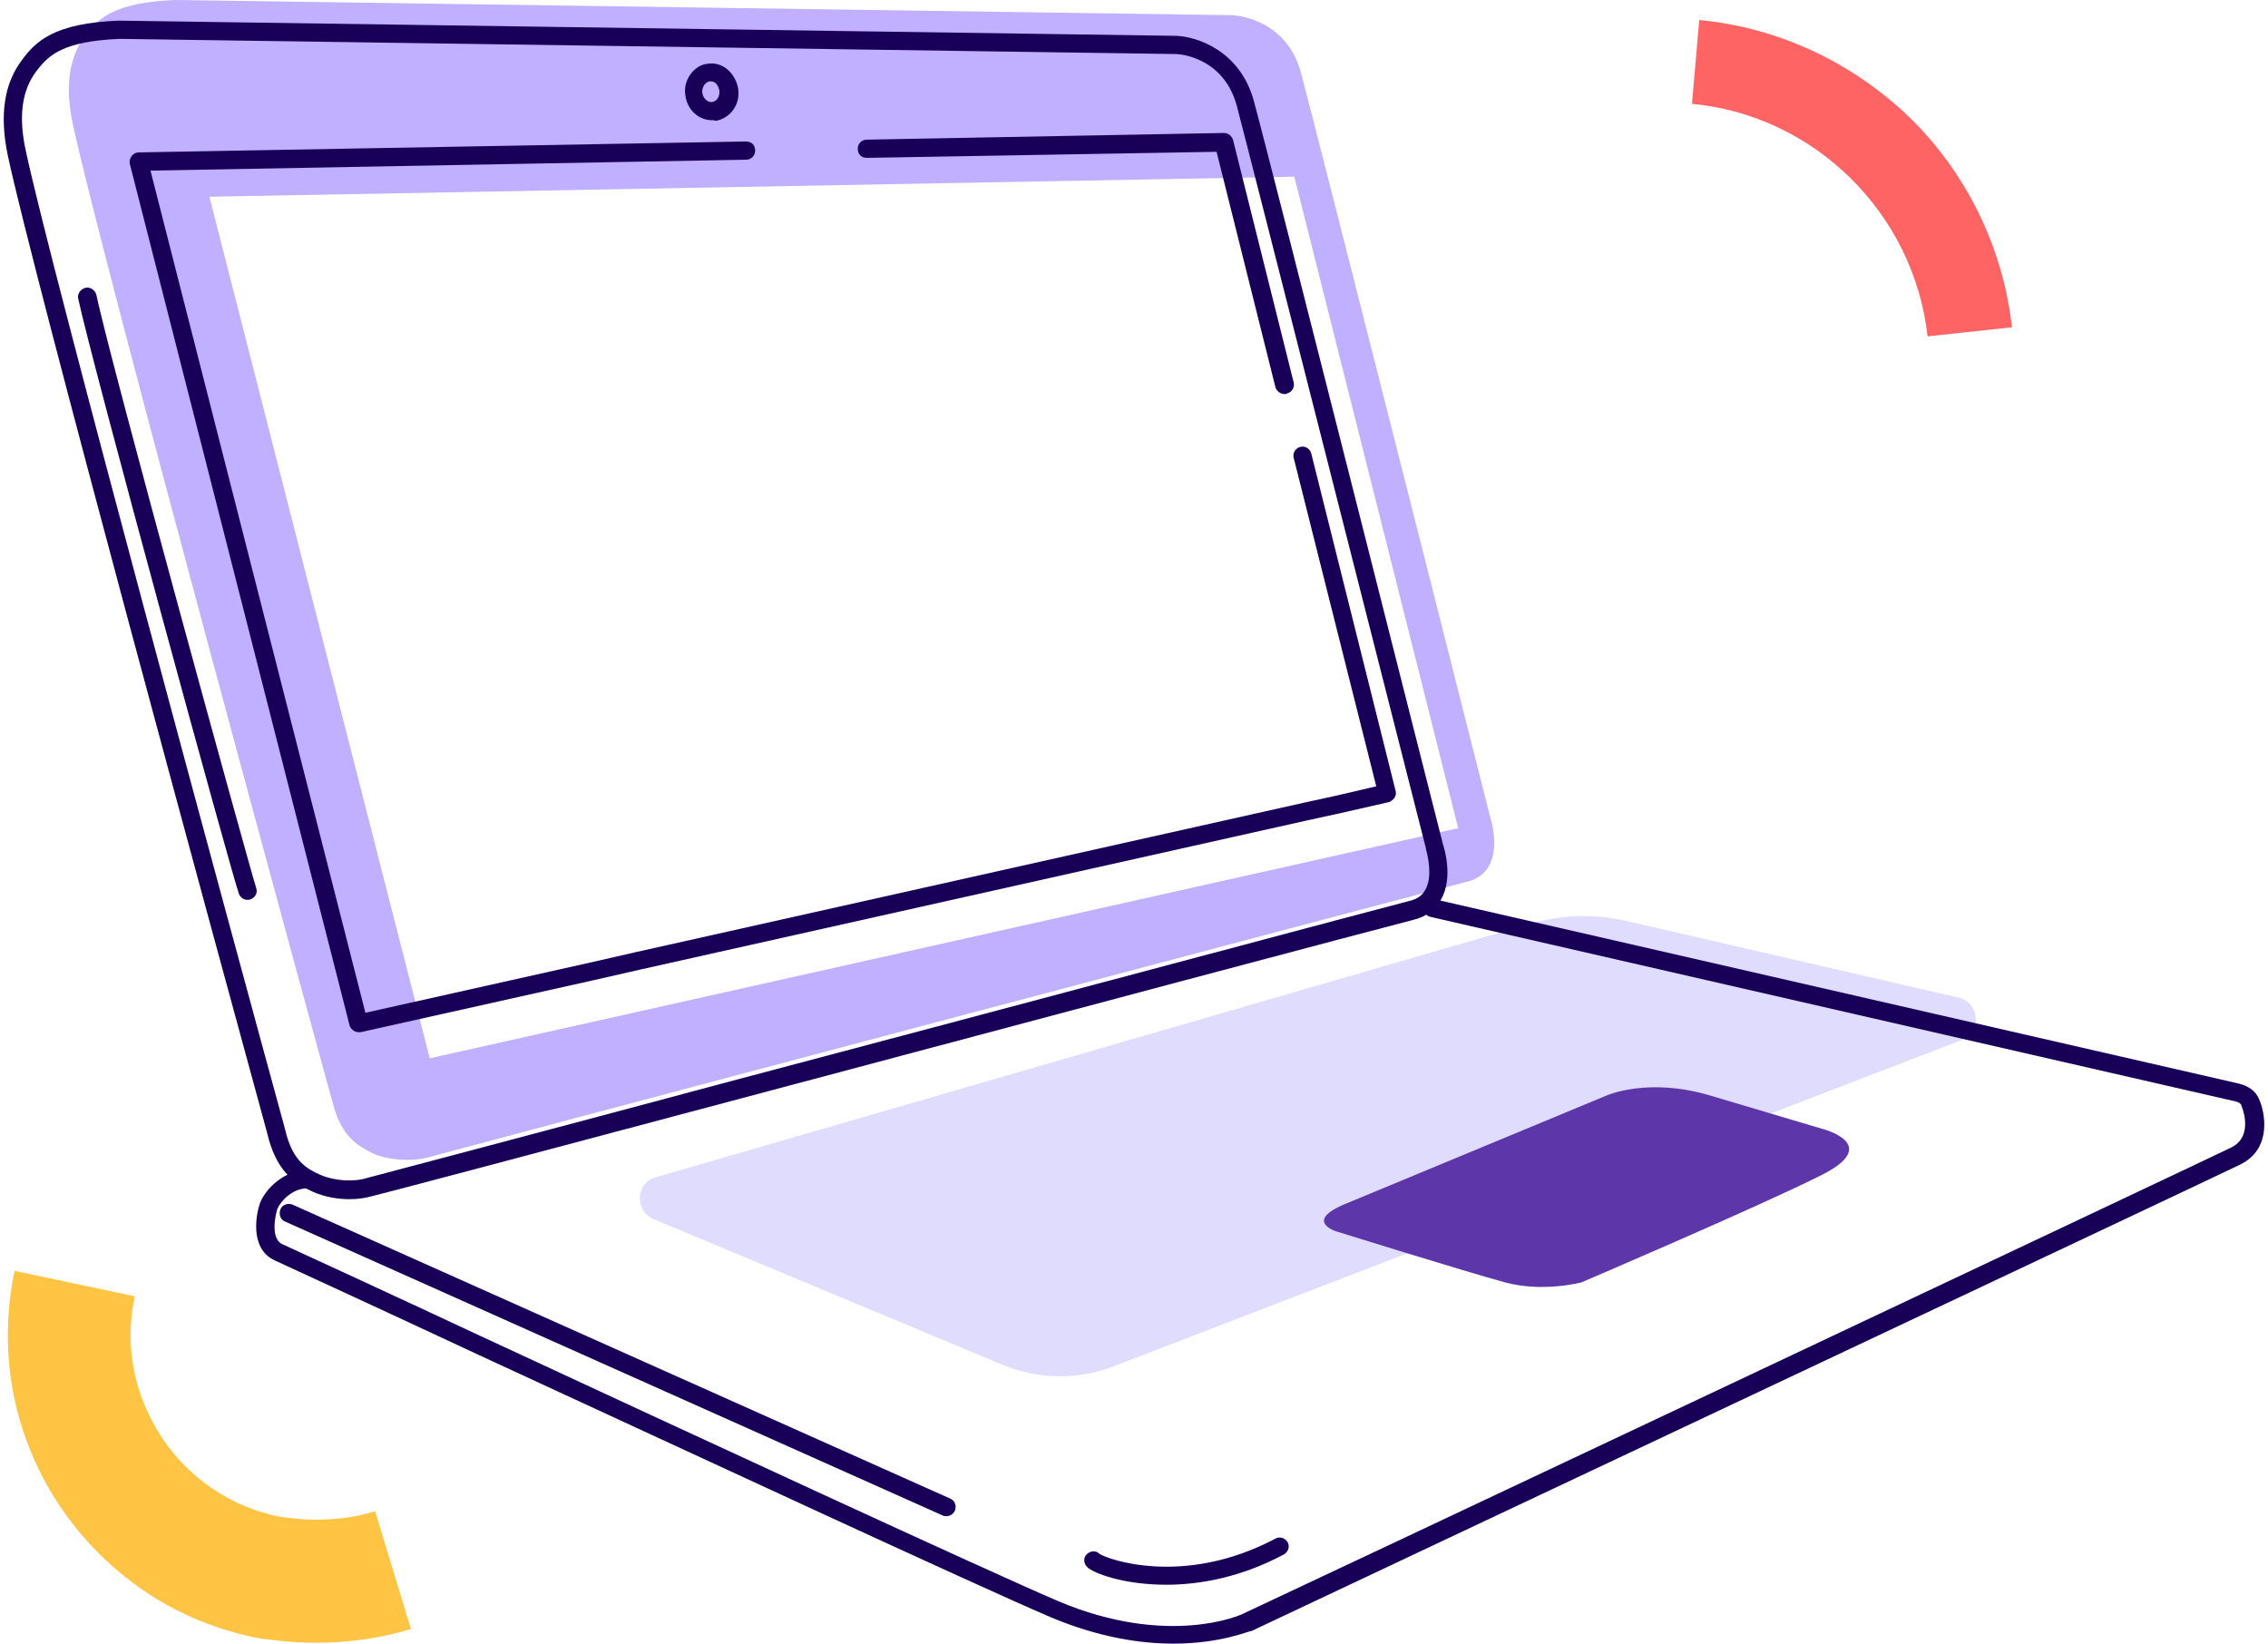
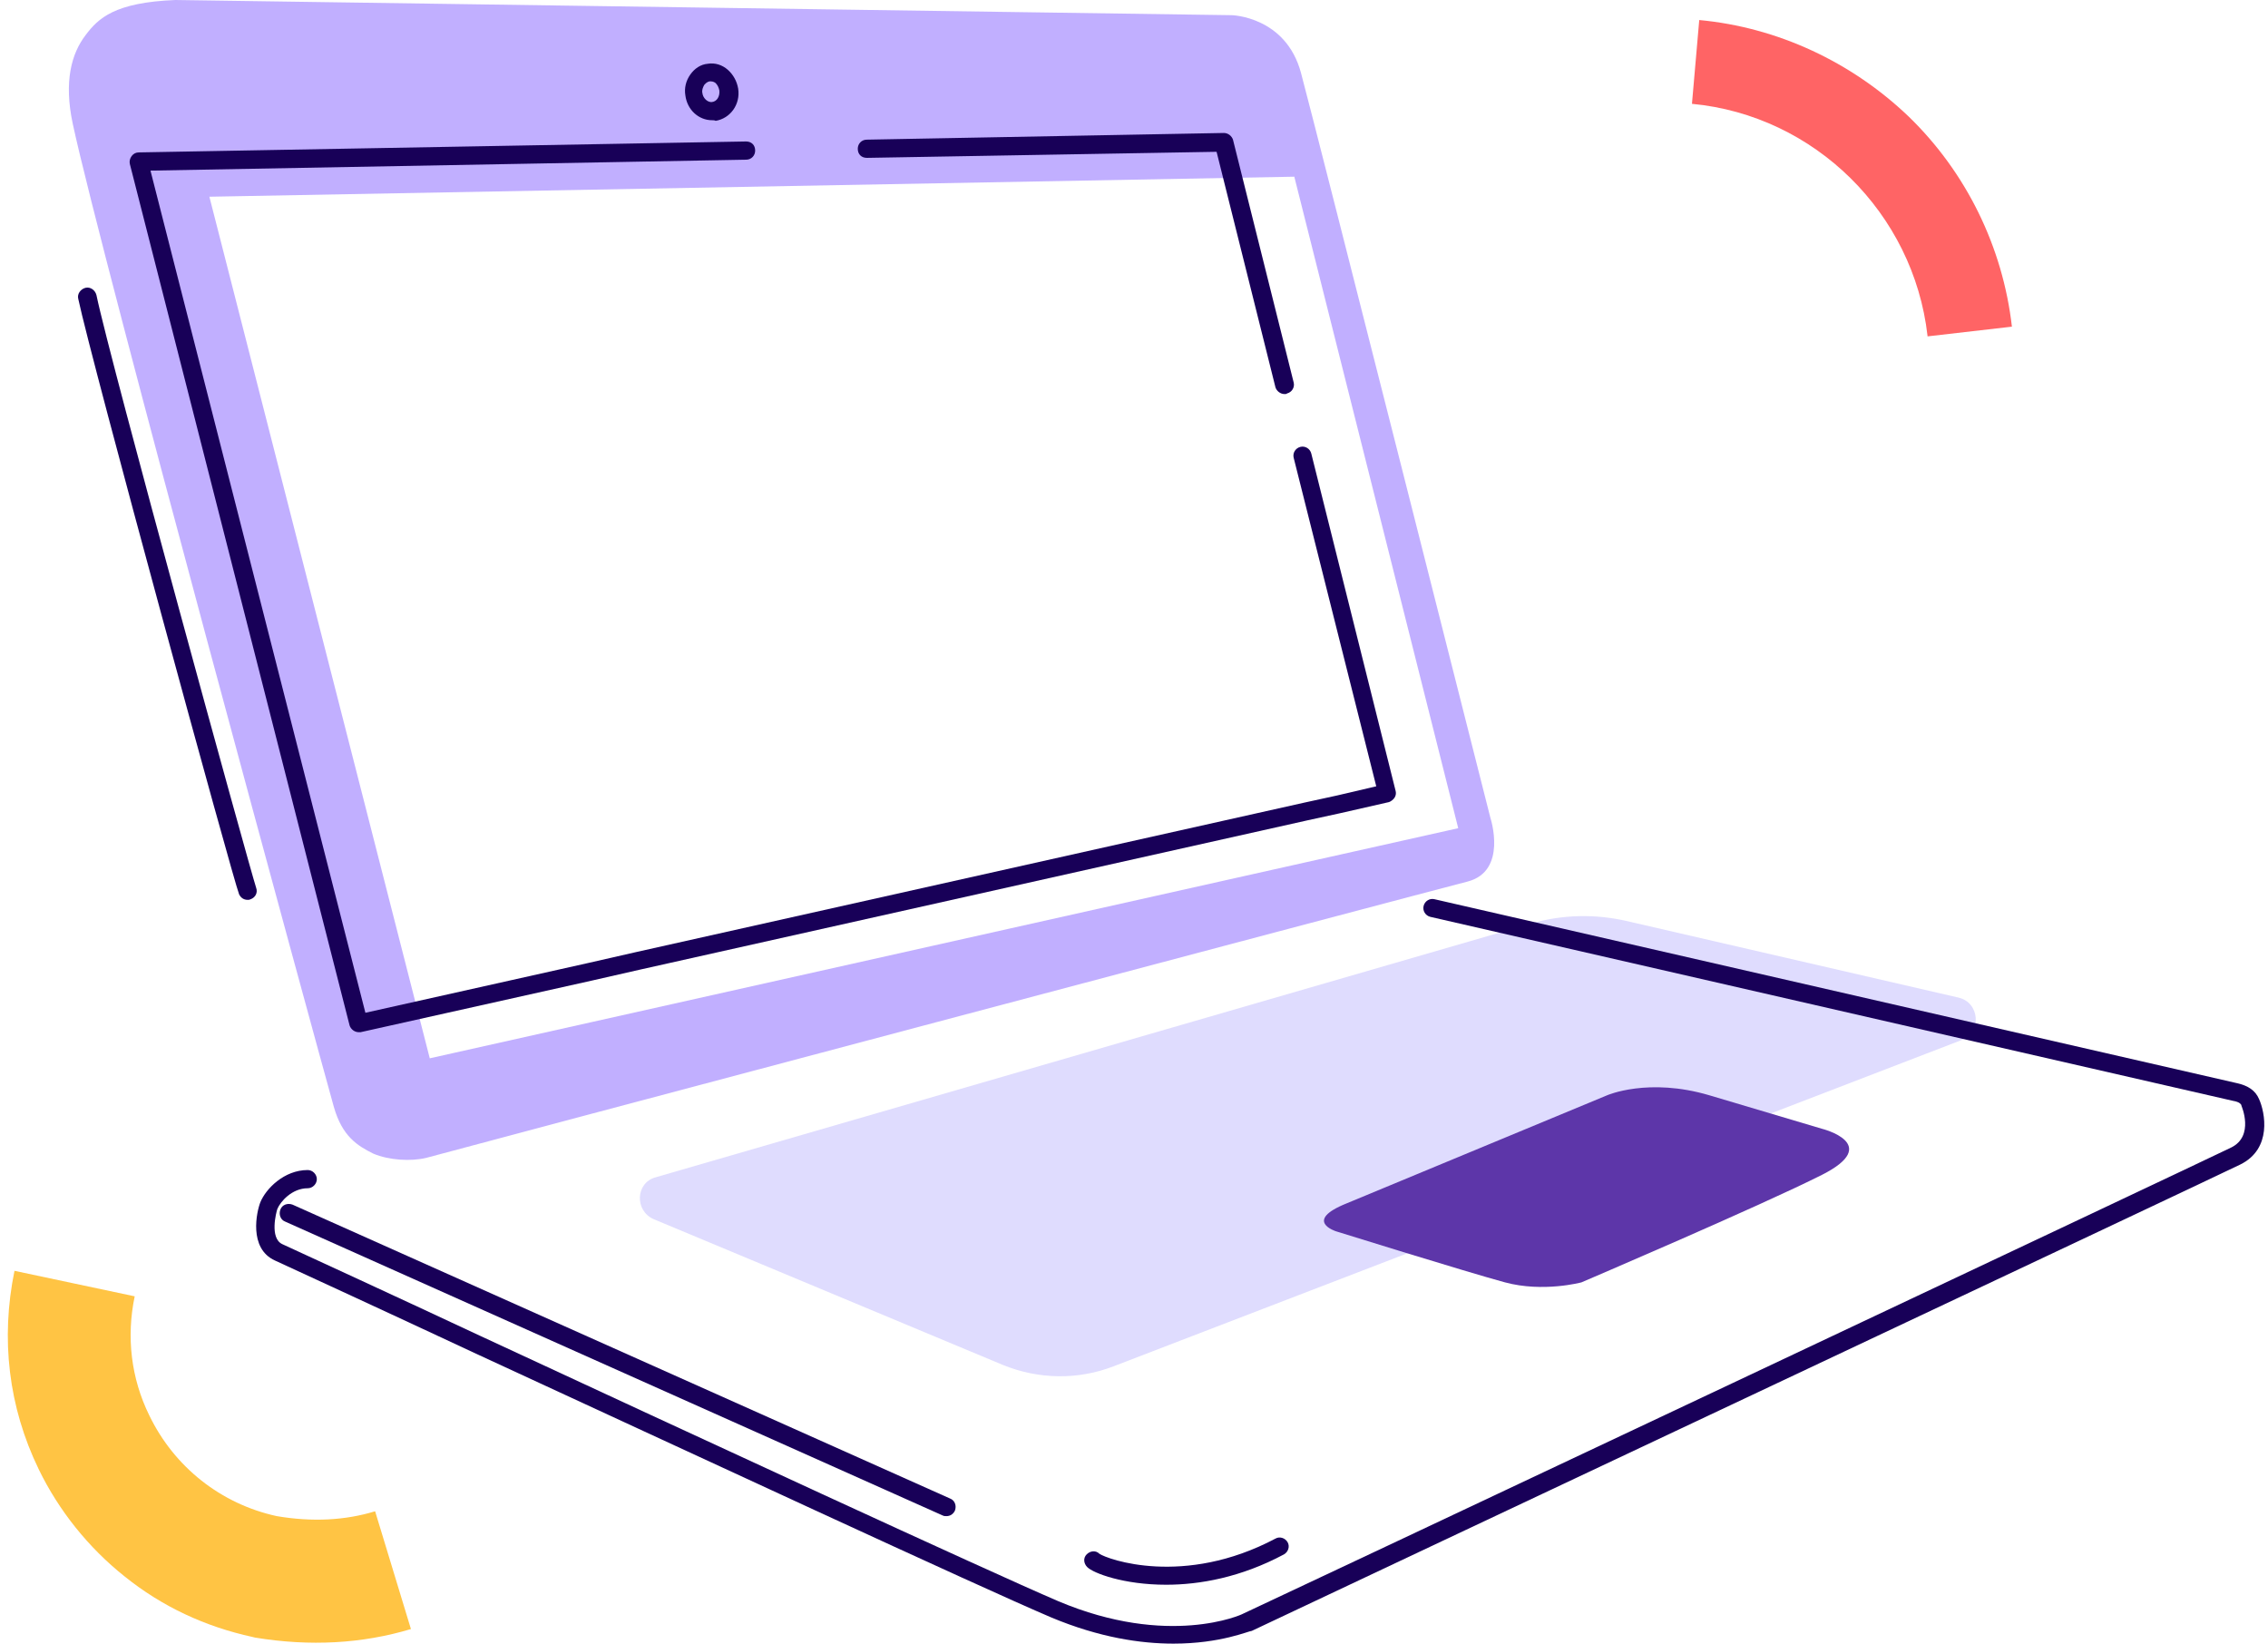
<svg xmlns="http://www.w3.org/2000/svg" width="414" height="300" viewBox="0 0 414 300" fill="none">
  <path d="M2.644 231.954L24.587 236.609C23.035 244.034 23.922 251.57 27.246 258.33C31.79 267.75 40.324 274.511 50.519 276.727C57.058 277.835 63.042 277.503 68.473 275.841L75.011 297.34C66.146 300 56.615 300.554 46.53 298.892L46.087 298.781C37.442 296.897 29.574 293.24 22.703 287.699C16.164 282.49 10.734 275.73 7.077 268.194C1.535 256.779 0.095 244.367 2.644 231.954Z" fill="#FFC444" />
  <path d="M266.184 151.164L78.449 193.166L38.22 35.907L236.262 32.25L266.184 151.164ZM77.784 211.341C80.444 210.565 260.422 162.8 267.847 160.916C275.272 159.032 272.058 149.28 272.058 149.28C272.058 149.28 240.252 23.605 237.481 13.299C234.71 2.992 224.847 2.771 224.847 2.771L32.014 0C20.931 0.443 17.939 3.325 15.612 6.428C13.063 9.752 11.622 14.85 13.284 22.608C18.382 46.435 57.836 190.949 60.939 202.032C62.49 207.462 65.261 209.124 68.142 210.565C71.024 211.784 75.013 212.006 77.784 211.341Z" fill="#C1AFFF" />
-   <path d="M63.818 218.877C61.491 218.877 59.163 218.434 57.169 217.547C54.176 216.217 50.852 214.222 49.078 208.016L48.857 207.13C38.883 170.669 6.079 50.203 1.424 28.371C-0.127 20.946 0.759 15.183 4.084 10.861C6.522 7.536 9.958 4.211 21.705 3.768L214.649 6.539C218.417 6.649 226.286 9.198 228.835 18.286C231.605 28.26 262.525 150.831 263.412 154.156C263.633 154.821 265.296 160.14 263.079 164.13C262.082 166.014 260.308 167.344 257.981 167.898C253.548 169.006 188.051 186.406 135.299 200.48C98.284 210.344 69.027 218.101 67.918 218.323C66.81 218.655 65.369 218.877 63.818 218.877ZM58.498 214.444C61.047 215.552 64.594 215.774 67.032 214.998C68.251 214.666 98.949 206.576 134.523 197.045C187.276 183.081 252.772 165.571 257.205 164.463C258.646 164.13 259.644 163.465 260.198 162.357C261.528 160.03 260.641 156.262 260.308 155.043V154.932C259.976 153.713 228.391 29.258 225.731 19.173C223.182 10.196 214.982 9.863 214.649 9.863L21.816 7.093C11.62 7.536 8.96 9.974 6.744 12.856C3.973 16.402 3.308 21.278 4.749 27.706C9.403 49.428 42.096 169.782 52.071 206.243L52.292 207.13C53.622 211.895 55.949 213.336 58.498 214.444Z" fill="#180058" />
  <path d="M212.877 289.25C205.119 289.25 199.578 287.144 198.47 286.036C197.805 285.371 197.694 284.374 198.359 283.709C199.024 283.044 200.021 282.933 200.686 283.598C202.127 284.595 216.091 289.693 232.825 280.827C233.601 280.384 234.598 280.717 235.042 281.492C235.485 282.268 235.152 283.266 234.377 283.709C226.508 287.92 218.972 289.25 212.877 289.25Z" fill="#180058" />
  <path d="M119.34 222.534L183.064 249.132C189.602 251.792 196.806 251.902 203.344 249.354L358.054 189.841C361.822 188.4 361.379 182.97 357.5 182.083L296.99 168.12C291.228 166.79 285.243 166.901 279.48 168.563L119.672 214.887C116.015 215.885 115.794 220.983 119.34 222.534Z" fill="#DFDCFE" />
  <path d="M214.207 300C208.222 300 200.686 298.892 191.931 295.235C178.632 289.583 125.437 264.869 86.538 246.915C69.471 238.936 55.95 232.73 50.187 230.07C45.311 227.854 46.863 221.093 47.528 219.431C48.525 216.993 51.85 213.557 56.172 213.557C57.059 213.557 57.834 214.333 57.834 215.22C57.834 216.106 57.059 216.882 56.172 216.882C53.291 216.882 51.185 219.32 50.631 220.65C50.409 221.315 49.19 225.97 51.517 227.078C57.28 229.738 70.801 235.944 87.868 243.923C126.767 261.987 179.962 286.59 193.15 292.242C213.32 300.776 226.73 294.68 226.841 294.57C228.614 293.794 403.494 211.341 407.262 209.457C411.584 207.351 409.146 201.81 409.146 201.81V201.699C409.035 201.588 408.924 201.145 407.594 200.924L261.085 167.344C260.199 167.122 259.644 166.236 259.866 165.349C260.088 164.463 260.974 163.908 261.861 164.13L408.37 197.71C410.365 198.153 411.695 199.04 412.36 200.591C413.468 203.029 414.798 209.679 408.924 212.56C405.156 214.444 235.706 294.237 228.503 297.673C227.949 297.673 222.851 300 214.207 300Z" fill="#180058" />
  <path d="M45.201 164.241C44.536 164.241 43.982 163.908 43.65 163.243C42.652 160.916 16.608 65.608 14.281 54.525C14.06 53.639 14.725 52.752 15.611 52.53C16.498 52.309 17.384 52.974 17.606 53.86C20.044 65.718 45.644 158.7 46.753 162.024C47.085 162.911 46.642 163.797 45.755 164.13C45.533 164.241 45.423 164.241 45.201 164.241Z" fill="#180058" />
  <path d="M245.79 219.653C237.811 222.867 243.906 224.751 243.906 224.751C243.906 224.751 267.733 232.176 274.715 234.06C281.697 235.944 288.679 234.06 288.679 234.06C288.679 234.06 321.372 220.096 332.565 214.444C343.758 208.792 332.565 206.021 332.565 206.021C332.565 206.021 323.256 203.251 312.063 199.926C300.87 196.601 293.334 199.926 293.334 199.926L245.79 219.653Z" fill="#5D36A9" />
  <path d="M129.981 21.943C127.543 21.943 125.437 20.059 125.105 17.399C124.883 16.07 125.215 14.74 125.991 13.631C126.767 12.523 127.875 11.747 129.205 11.637C130.535 11.415 131.865 11.858 132.862 12.745C133.86 13.631 134.525 14.85 134.746 16.18C135.189 19.062 133.305 21.611 130.646 22.054C130.424 21.943 130.202 21.943 129.981 21.943ZM129.759 14.851C129.648 14.851 129.648 14.851 129.537 14.851C128.983 14.961 128.762 15.294 128.54 15.515C128.318 15.959 128.097 16.402 128.208 16.956C128.318 17.953 129.205 18.729 129.981 18.619C130.867 18.508 131.421 17.621 131.311 16.513C131.2 15.959 130.978 15.515 130.646 15.183C130.535 15.072 130.202 14.851 129.759 14.851Z" fill="#180058" />
  <path d="M65.48 188.4C64.705 188.4 64.04 187.846 63.818 187.181L23.7 29.922C23.589 29.479 23.7 28.925 24.032 28.482C24.365 28.038 24.808 27.817 25.362 27.817L136.186 25.822C137.183 25.822 137.848 26.487 137.848 27.484C137.848 28.371 137.183 29.147 136.186 29.147L27.468 31.142L66.699 184.854L107.372 175.767L116.127 173.772L238.033 146.509L244.128 145.179L251.221 143.517L236.149 83.561C235.927 82.674 236.481 81.788 237.368 81.566C238.255 81.345 239.141 81.899 239.363 82.785L254.767 144.403C254.878 144.847 254.767 145.29 254.546 145.622C254.324 145.955 253.881 146.287 253.548 146.398L244.793 148.393L238.698 149.723L116.792 176.986L108.037 178.98L65.813 188.4C65.702 188.4 65.591 188.4 65.48 188.4ZM234.487 71.925C233.711 71.925 233.046 71.371 232.824 70.706L222.074 27.706L158.24 28.814C157.242 28.814 156.577 28.149 156.577 27.152C156.577 26.265 157.242 25.489 158.24 25.489L223.404 24.27C224.18 24.27 224.845 24.825 225.067 25.489L236.149 69.819C236.371 70.706 235.816 71.592 234.93 71.814C234.819 71.925 234.708 71.925 234.487 71.925Z" fill="#180058" />
  <path d="M172.759 276.727C172.537 276.727 172.315 276.727 172.094 276.616L52.072 222.977C51.185 222.645 50.853 221.648 51.185 220.761C51.517 219.874 52.515 219.542 53.401 219.874L173.424 273.513C174.31 273.846 174.643 274.843 174.31 275.73C173.978 276.395 173.424 276.727 172.759 276.727Z" fill="#180058" />
-   <path d="M310.18 3.657C324.476 4.987 337.996 11.304 348.414 21.278C358.942 31.474 365.591 45.105 367.254 59.623V59.734L351.849 61.396V61.286C349.3 38.899 331.236 21.057 308.85 18.951L310.18 3.657Z" fill="#FF6465" />
+   <path d="M310.18 3.657C324.476 4.987 337.996 11.304 348.414 21.278C358.942 31.474 365.591 45.105 367.254 59.623L351.849 61.396V61.286C349.3 38.899 331.236 21.057 308.85 18.951L310.18 3.657Z" fill="#FF6465" />
</svg>